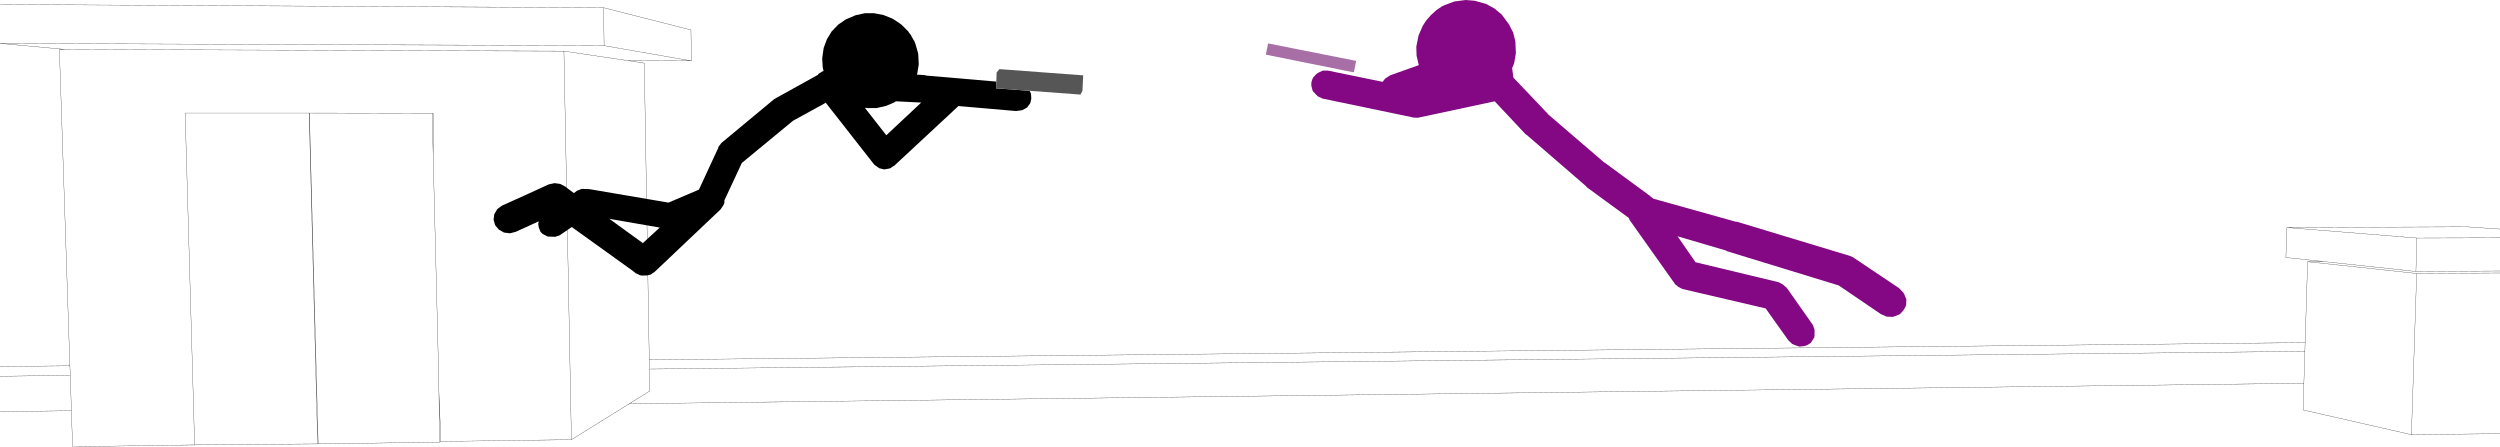
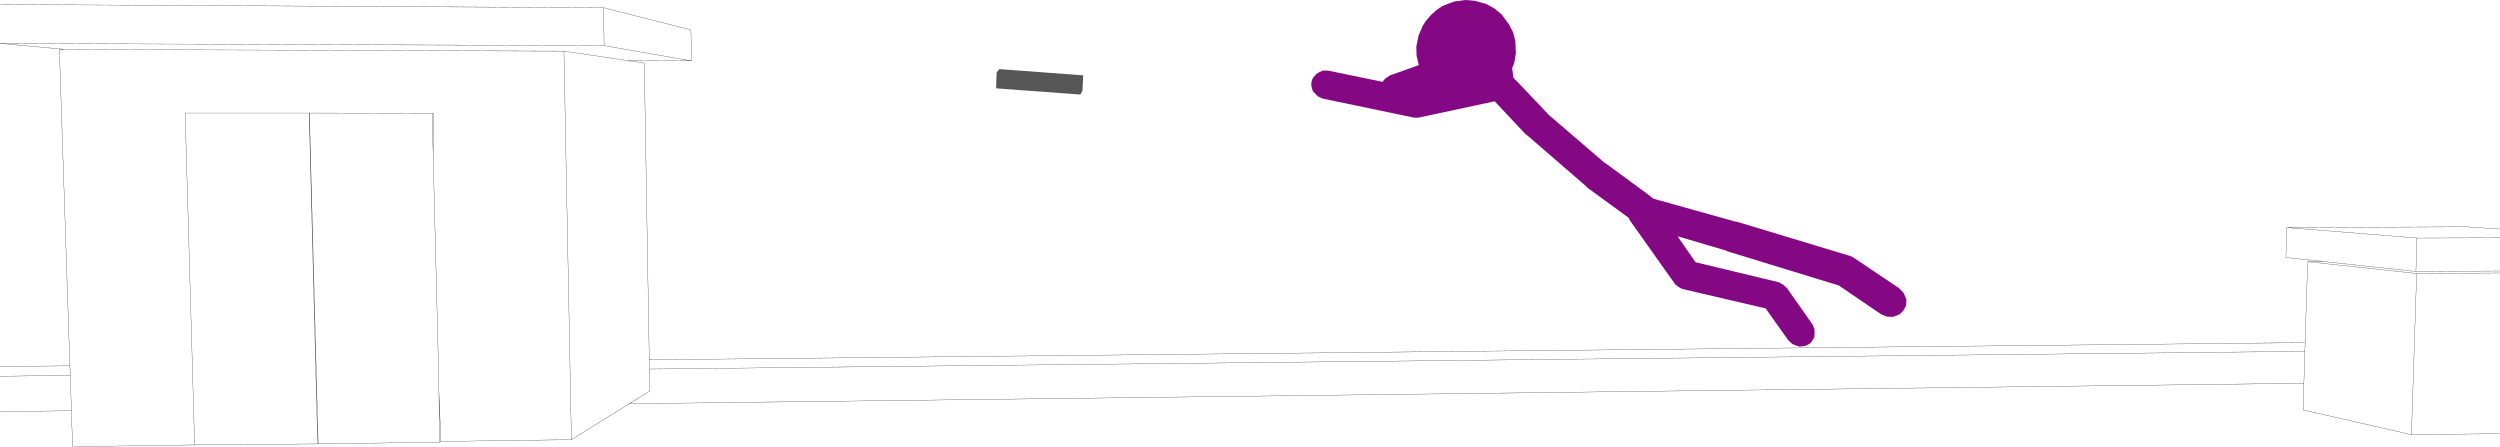
<svg xmlns="http://www.w3.org/2000/svg" height="89.5px" width="500.95px">
  <g transform="matrix(1.0, 0.0, 0.0, 1.0, -2.2, -87.75)">
    <path d="M2.2 88.65 L123.15 89.3 140.65 93.75 140.75 99.95 128.0 99.9 131.3 100.4 132.3 159.85 464.1 156.4 464.6 140.2 467.75 140.15 460.25 139.35 460.45 133.35 496.5 133.2 503.15 133.65 M503.15 135.4 L486.5 135.45 486.3 142.15 503.15 142.05 M503.15 142.45 L486.45 142.55 485.4 174.85 503.15 174.65 M464.05 158.15 L132.35 161.7 132.4 166.1 128.3 168.65 463.85 164.55 464.05 158.15 464.1 156.4 M485.4 174.85 L463.7 169.9 463.85 164.55 M486.3 142.15 L467.75 140.15 M464.6 140.2 L486.45 142.55 M460.45 133.35 L486.5 135.45 M2.2 161.2 L16.2 161.05 14.1 97.65 15.2 97.65 2.2 96.45 123.25 96.9 123.15 89.3 M16.2 161.05 L16.3 162.95 16.5 170.05 16.75 177.25 41.2 176.9 39.3 110.4 64.15 110.4 64.2 110.4 88.8 110.45 89.0 110.45 89.0 118.9 89.1 123.1 90.1 162.95 90.15 166.3 90.55 176.25 90.55 176.2 116.7 175.85 115.2 98.0 15.2 97.65 M2.2 163.15 L16.3 162.95 M16.5 170.05 L2.2 170.25 M64.15 110.4 L65.85 176.7 65.95 176.7 65.95 176.45 64.2 110.4 M65.85 176.7 L41.2 176.9 M89.0 118.9 L88.8 110.45 M65.95 176.7 L90.3 176.35 90.15 166.3 M90.55 176.25 L90.3 176.35 M132.3 159.85 L132.35 161.7 M128.3 168.65 L116.7 175.85 M123.25 96.9 L140.75 99.95 M115.2 98.0 L128.0 99.9" fill="none" stroke="#000000" stroke-linecap="round" stroke-linejoin="round" stroke-width="0.05" />
-     <path d="M130.45 142.9 L131.6 142.95 130.85 143.0 130.45 142.9" fill="#000000" fill-rule="evenodd" stroke="none" />
    <path d="M290.0 89.8 L291.1 89.05 291.6 88.8 293.6 88.05 295.9 87.75 297.7 87.9 300.0 88.55 301.65 89.45 303.1 90.65 304.55 92.6 305.4 94.25 305.85 96.05 305.95 98.4 305.65 100.2 305.5 100.7 305.2 101.4 305.45 103.3 312.3 110.5 312.4 110.65 323.7 120.35 323.9 120.45 332.95 127.1 332.95 127.15 333.4 127.45 333.45 127.5 333.45 127.55 349.9 132.15 349.95 132.15 350.3 132.2 372.95 139.05 373.5 139.3 382.75 145.5 383.6 146.4 383.75 146.65 384.2 147.75 384.15 148.9 384.0 149.25 383.6 149.95 382.95 150.65 382.7 150.8 381.5 151.25 380.25 151.2 379.1 150.7 370.65 144.95 348.3 138.1 348.05 137.95 338.35 135.1 341.95 140.3 358.6 144.3 359.45 144.75 360.25 145.45 365.45 152.85 365.8 153.8 365.8 154.85 365.75 155.35 365.05 156.45 364.6 156.75 364.1 157.0 363.7 157.1 362.75 157.2 361.85 156.9 361.3 156.65 360.55 155.95 356.0 149.55 339.3 145.65 338.45 145.2 338.3 145.05 337.9 144.75 328.75 131.85 328.55 131.4 320.2 125.3 320.0 125.05 308.2 114.85 307.9 114.65 301.7 108.05 286.3 111.35 285.35 111.3 285.2 111.25 267.2 107.5 266.25 107.05 265.25 106.0 265.0 105.1 264.95 104.7 265.0 104.15 265.15 103.65 265.35 103.25 265.95 102.6 266.3 102.35 267.25 101.9 268.3 101.9 279.25 104.15 279.75 103.5 280.75 102.85 286.5 100.8 286.05 98.9 286.0 97.1 286.45 94.85 287.3 92.9 287.95 91.9 288.9 90.8 290.0 89.8" fill="#840783" fill-rule="evenodd" stroke="none" />
-     <path d="M177.9 121.15 L178.2 121.35 178.15 121.35 177.9 121.15" fill="#000000" fill-rule="evenodd" stroke="none" />
-     <path d="M102.8 128.95 Q107.5 126.85 112.15 124.7 L113.3 124.45 114.45 124.6 115.5 125.15 115.6 125.25 117.2 126.45 117.85 125.95 118.55 125.7 118.6 125.65 118.75 125.6 120.3 125.65 136.15 128.35 142.25 125.75 146.0 117.65 146.1 117.5 146.15 117.2 146.75 116.4 157.35 107.6 157.65 107.45 157.7 107.4 166.1 102.75 166.2 102.55 167.1 102.0 167.25 102.0 167.2 101.9 167.05 101.2 166.95 99.45 167.25 97.35 167.9 95.6 168.85 94.05 170.15 92.7 171.65 91.65 173.65 90.8 175.5 90.4 177.35 90.4 179.2 90.75 180.95 91.45 181.15 91.55 182.65 92.55 182.9 92.75 184.2 94.05 184.35 94.3 184.75 94.8 184.9 95.15 185.1 95.45 185.25 95.75 185.45 96.05 185.65 96.6 186.15 98.35 186.2 98.65 186.3 100.65 186.0 102.5 185.9 102.7 187.45 102.8 187.85 102.9 201.85 104.1 201.8 105.45 208.5 105.95 208.75 106.4 208.8 106.7 208.85 107.5 208.7 108.2 208.6 108.5 208.0 109.3 207.1 109.8 206.9 109.85 205.8 110.0 194.25 109.0 181.4 120.95 181.2 121.05 180.7 121.4 180.5 121.5 179.4 121.7 178.35 121.45 178.25 121.35 177.45 120.8 177.4 120.7 177.35 120.7 167.05 107.55 167.65 108.35 161.1 111.95 150.85 120.4 147.4 127.8 147.35 127.95 147.35 128.45 147.25 128.6 147.2 128.8 146.6 129.7 133.35 142.25 132.95 142.5 132.85 142.6 132.5 142.8 131.75 142.95 130.45 142.9 129.6 142.5 129.15 142.15 129.1 142.1 116.85 133.3 116.75 133.25 114.35 134.9 113.45 135.2 111.95 135.15 110.9 134.6 110.5 134.2 110.15 133.3 110.05 132.6 110.15 132.1 105.55 134.2 104.4 134.5 103.2 134.35 102.15 133.75 101.4 132.85 101.1 131.75 101.25 130.65 101.85 129.65 102.8 128.95 M124.3 131.6 L131.0 136.45 130.65 136.8 134.4 133.35 124.3 131.6 M179.65 109.0 L177.85 109.4 176.0 109.4 175.5 109.35 179.8 114.85 186.8 108.3 181.7 108.05 181.35 108.3 179.65 109.0" fill="#000000" fill-rule="evenodd" stroke="none" />
    <path d="M202.45 101.6 L219.25 102.85 219.1 105.95 218.7 106.7 201.8 105.45 201.9 102.3 202.45 101.6" fill="#565656" fill-rule="evenodd" stroke="none" />
-     <path d="M273.95 99.95 L273.5 102.2 273.2 102.2 255.85 98.7 256.3 96.45 273.95 99.95" fill="#a86fa7" fill-rule="evenodd" stroke="none" />
  </g>
</svg>